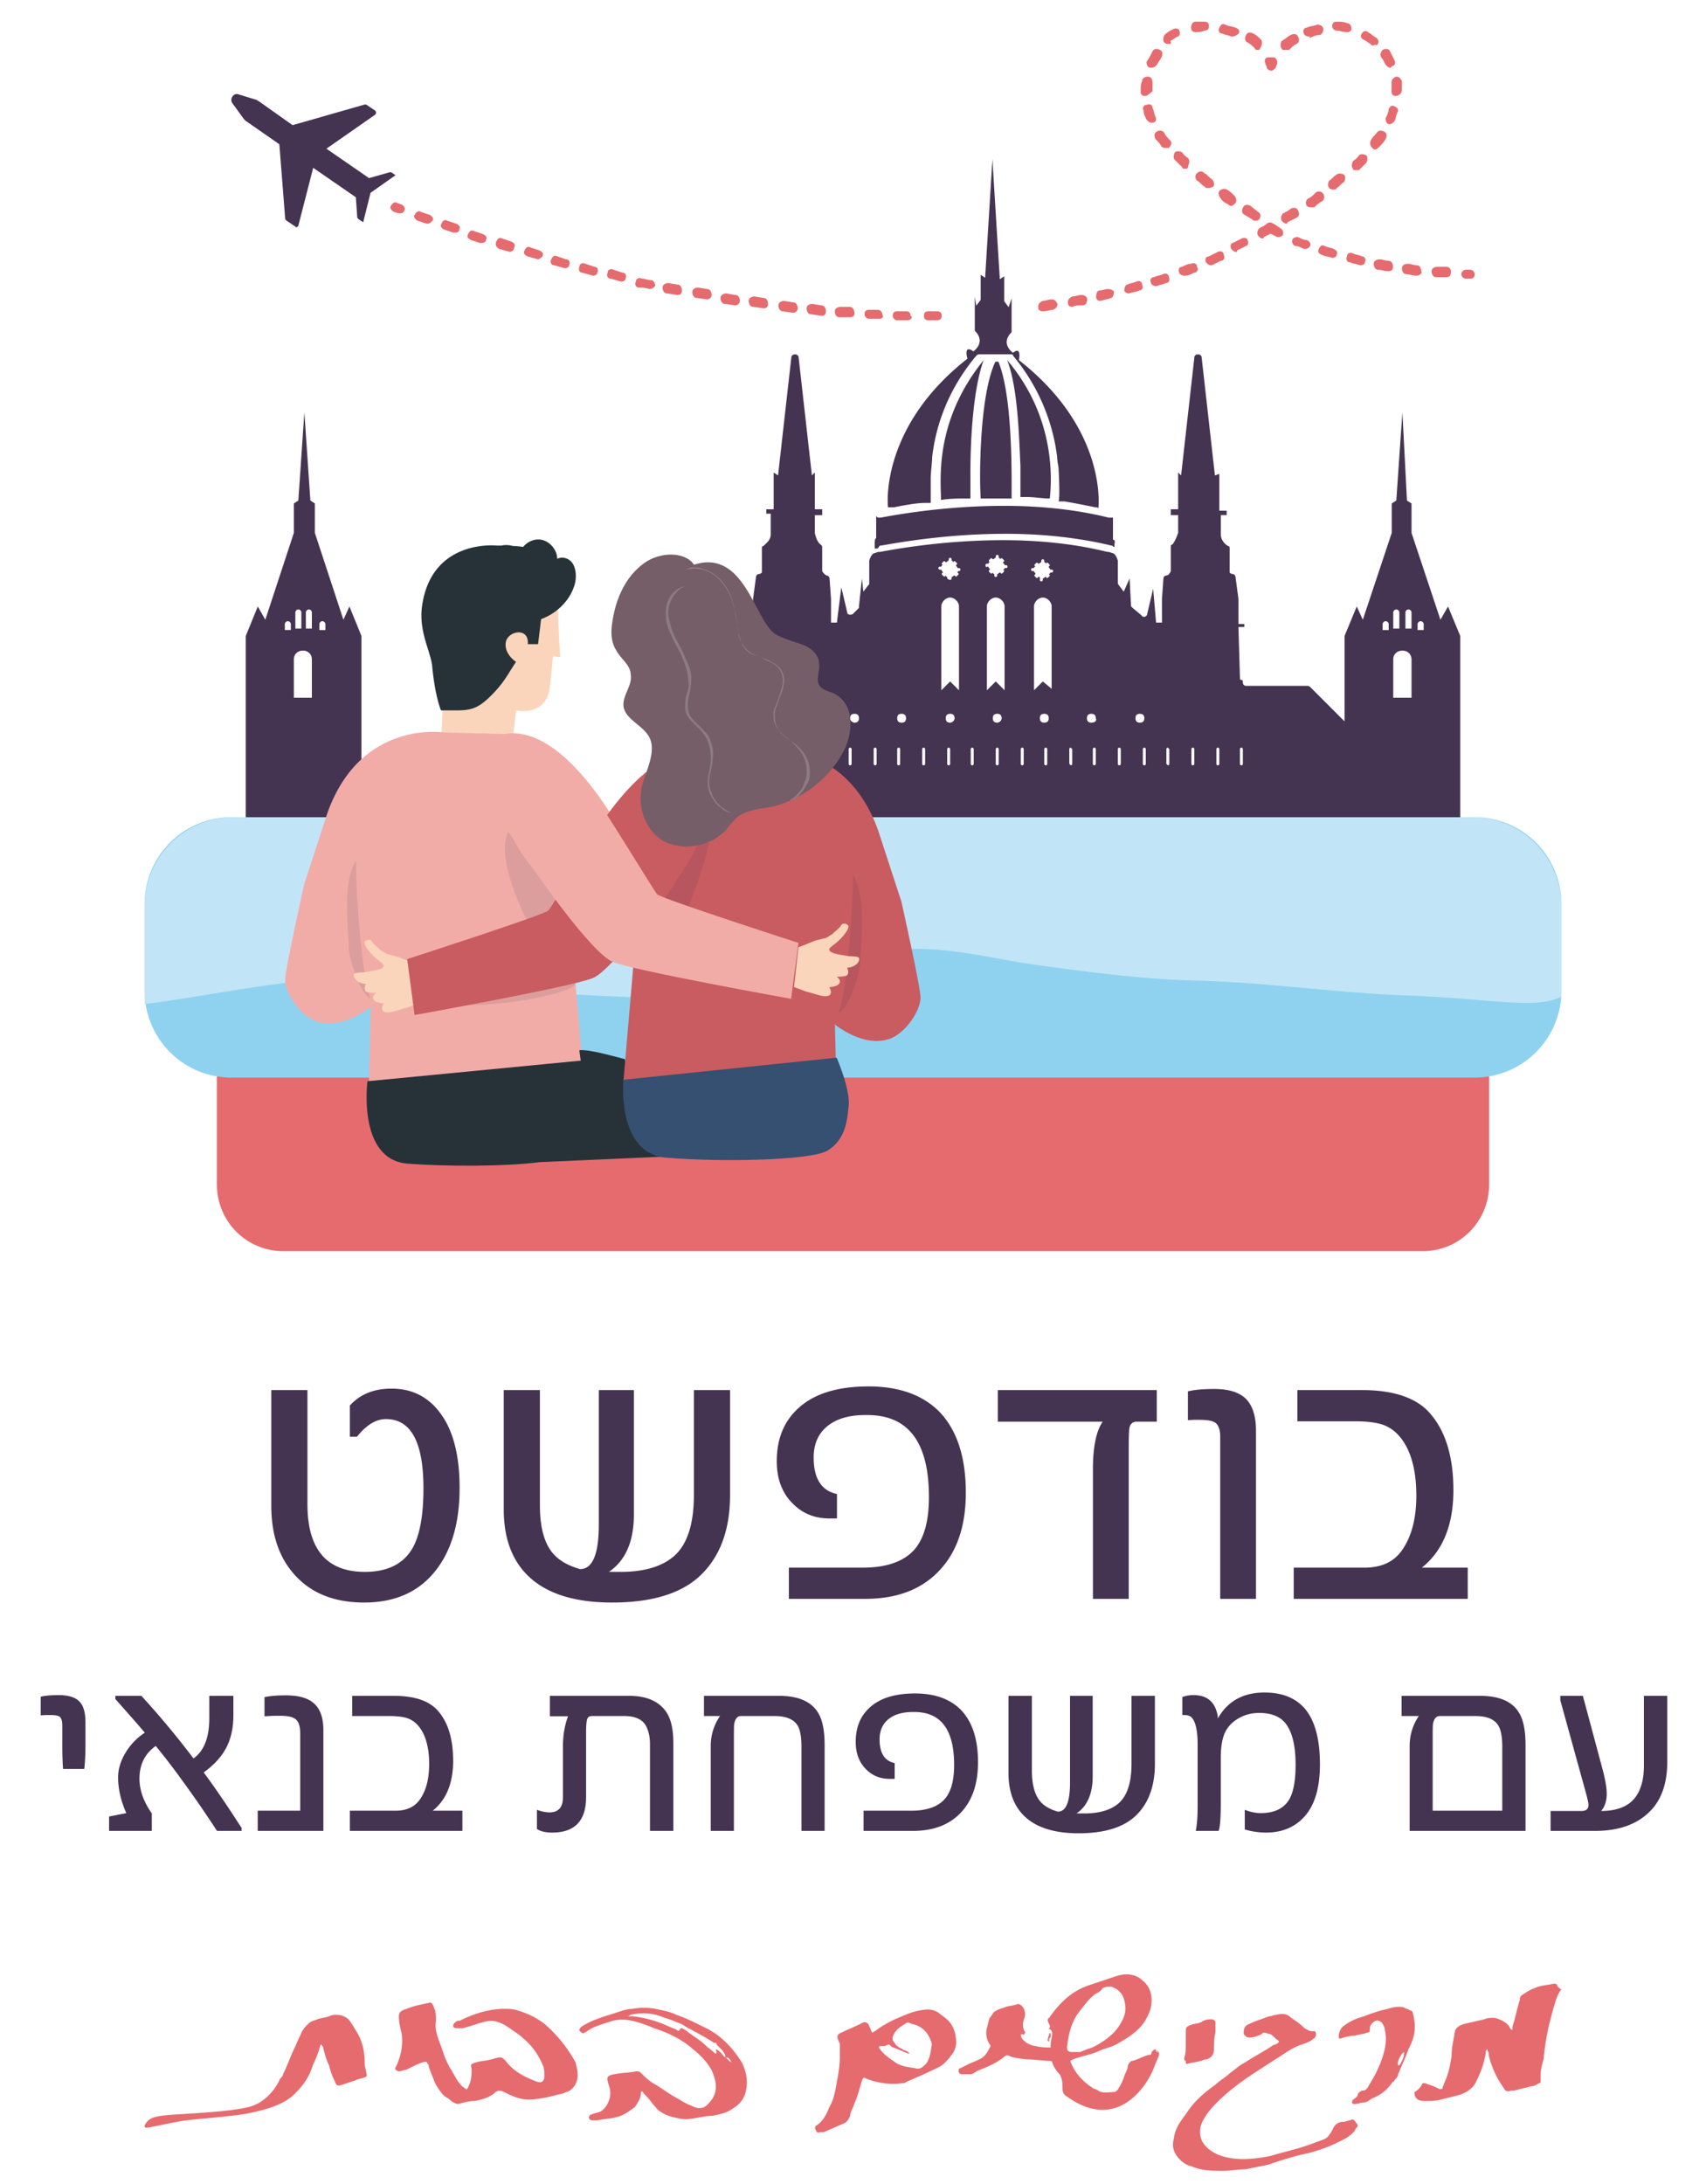
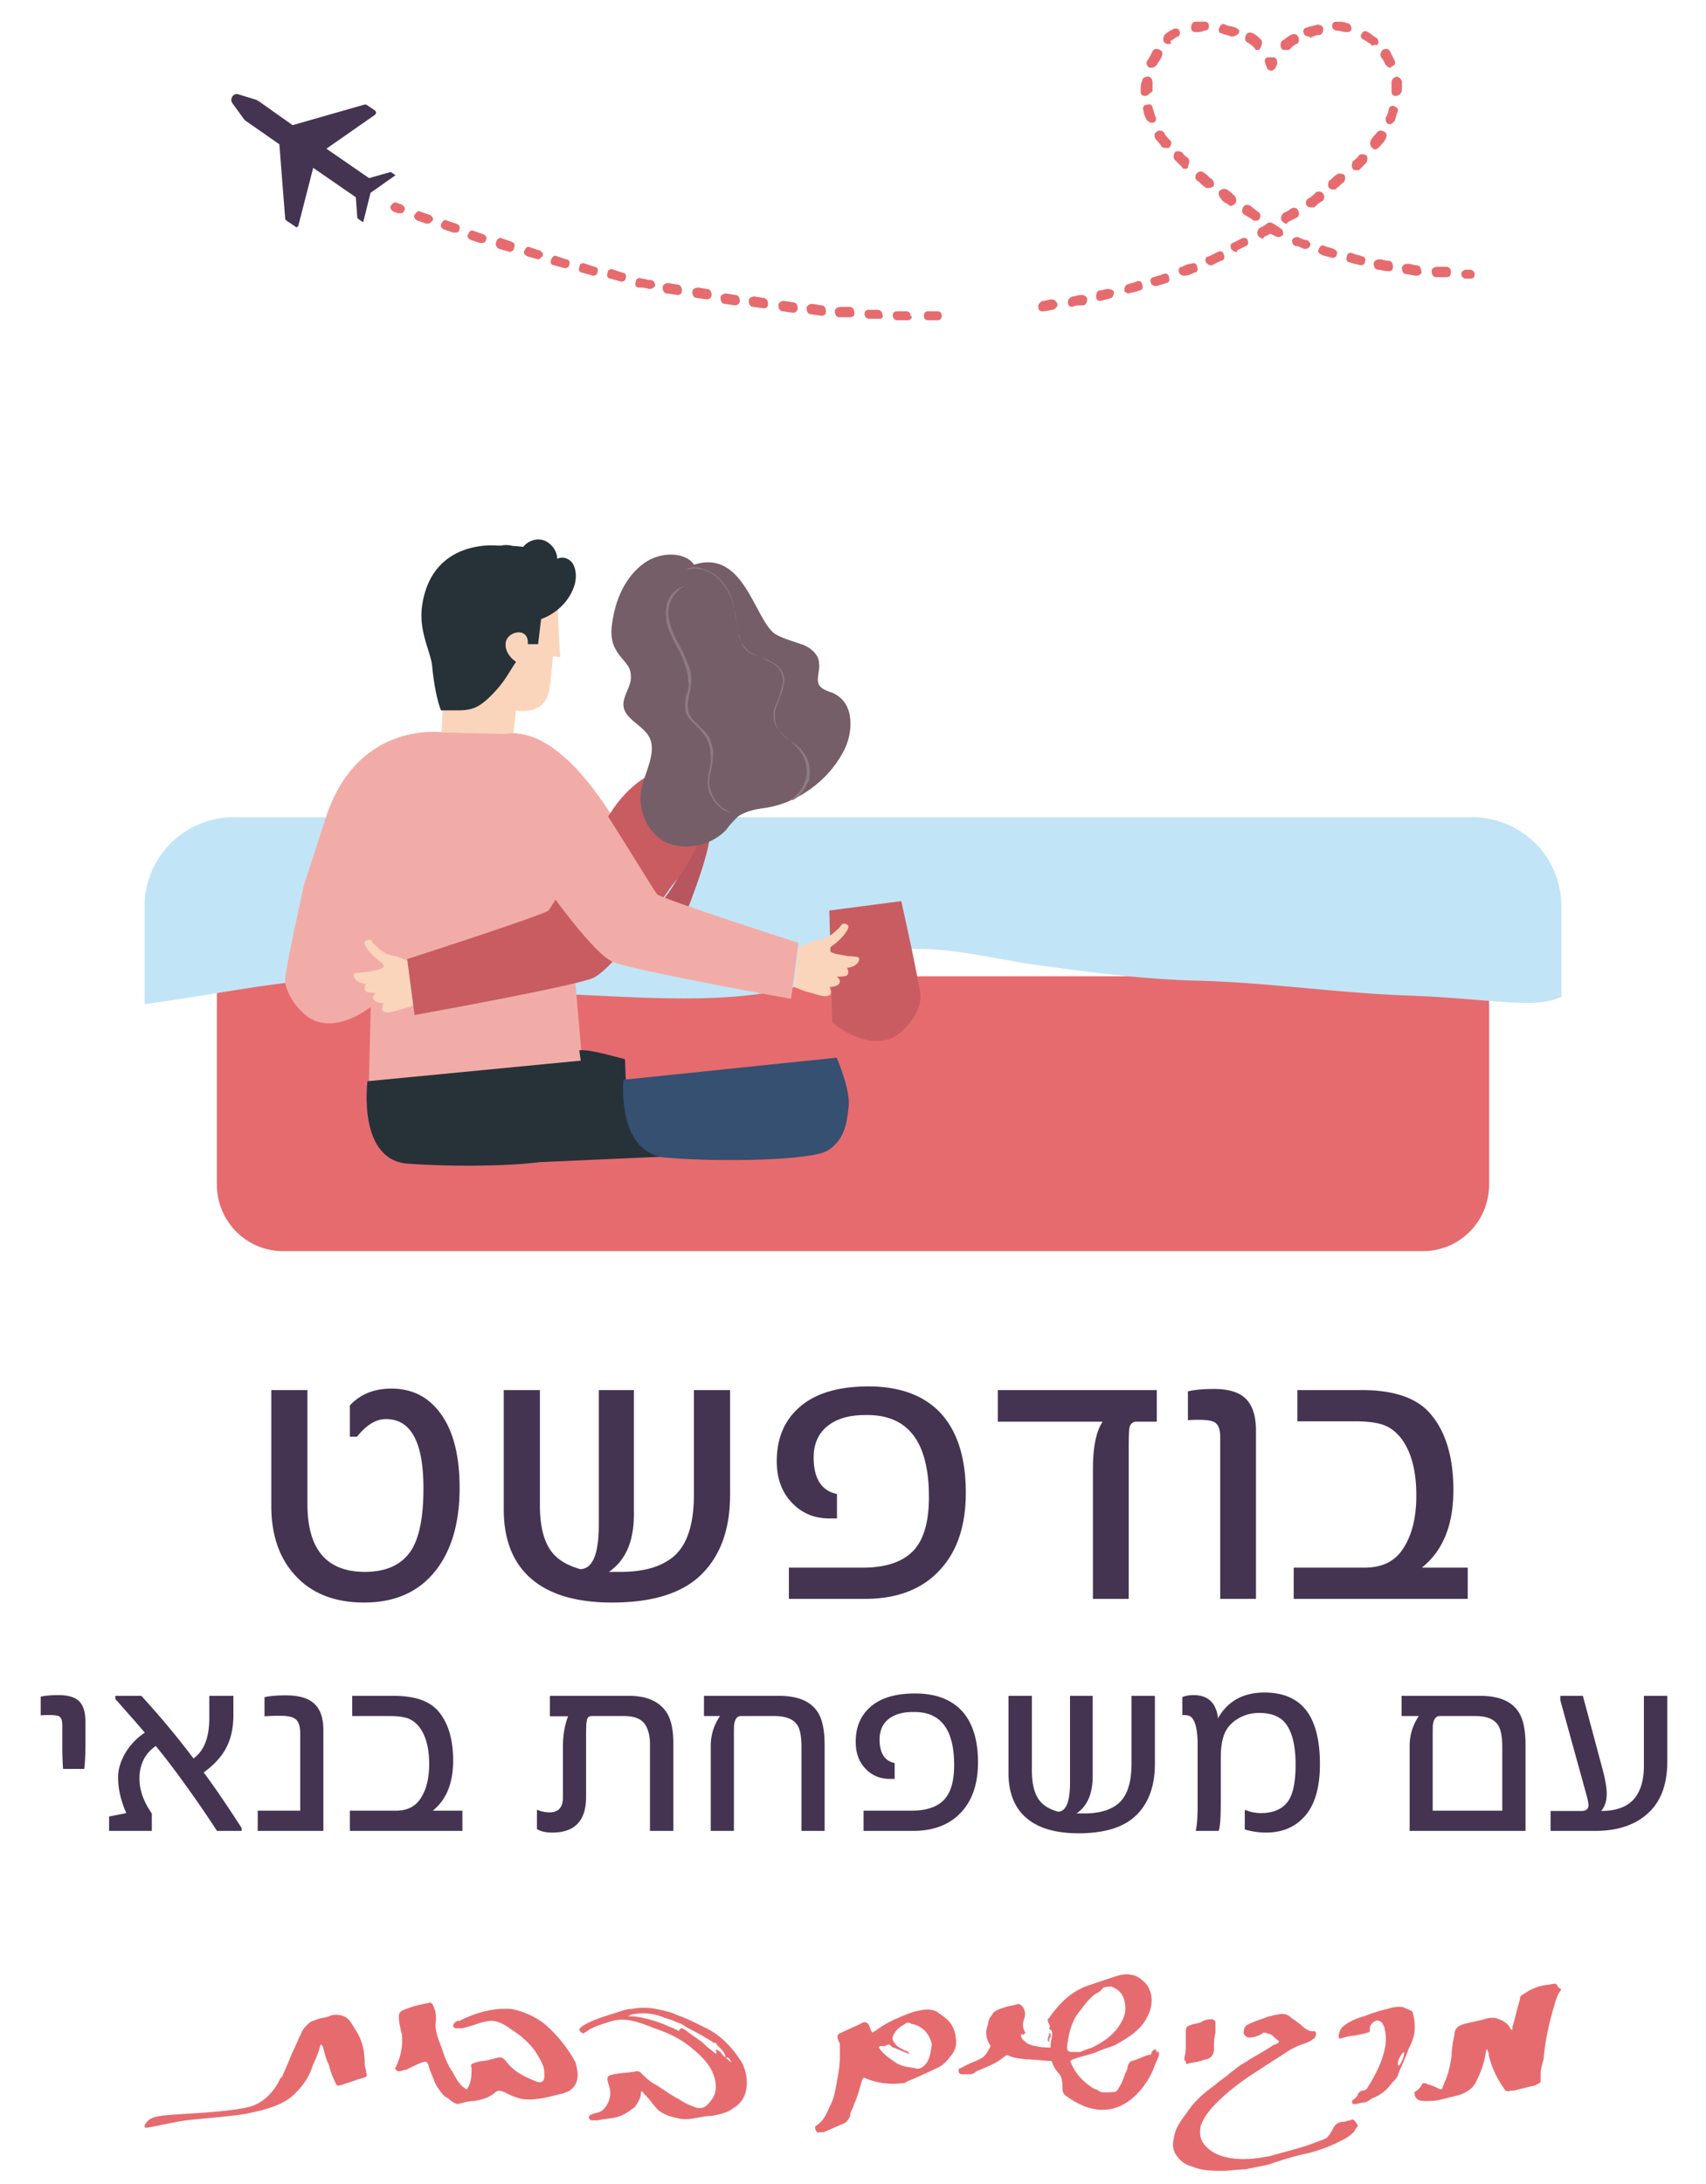
<svg xmlns="http://www.w3.org/2000/svg" width="118" height="151" fill="none">
-   <path fill-rule="evenodd" clip-rule="evenodd" d="M62.338 34.972l-.508.102h-.407c-.102-.916-.102-5.9 5.494-10.276 0 0-.306-1.017.407-.508 0 0 .915-.61.101-1.425v-2.34l.102.61.305-.406v-1.73l.306.204.508-8.241v.102l.509 8.24.305-.203v1.73l.305.407.204-.61v2.34c-.814.813.102 1.424.102 1.424.61-.51.407.508.407.508 5.595 4.375 5.595 9.258 5.493 10.276 0-.102-.101-.102-.203-.102l-.509-.102c-.509-.101-1.017-.203-1.628-.305h-.406c.101-.407 0-2.136 0-2.136 0-.153-.026-.306-.051-.458a2.744 2.744 0 01-.051-.458 13.472 13.472 0 00-3.052-7.02c0-.102-.102-.102-.204-.102h-2.136s-.102 0-.204.102c-2.136 2.543-2.849 5.189-3.052 7.02 0 .152-.025.432-.05.712h-.001c-.025.28-.05.56-.05.712v1.73h-.306c-.533 0-.988.077-1.502.165l-.228.038zM93 43.964v5.909l-2.354-2.354s-.102-.102-.203-.102H86.17a.219.219 0 01-.204-.204c0-.101 0-.203-.102-.203-.101 0-.101-.102-.101-.203l-.102-3.46h.407v-.203h-.407v-1.73l-.204-1.526a.219.219 0 00-.203-.203c-.102 0-.204-.102-.204-.102v-1.628c0-.102 0-.203-.101-.203-.204-.102-.509-.407-.509-.814v-1.323h.407v-.305h-.509v-2.544l-.305.102-.916-8.139c0-.305-.508-.305-.508 0l-.916 8.14-.203-.204v2.543h-.51v.407h.51v1.221s-.204.61-.407.814c-.102 0-.102.102-.102.203v1.628s-.102.305-.305.305a.219.219 0 00-.204.204l-.102 1.424v1.628h-.407l-.203-2.34-.407 1.73c0 .203-.305.305-.407.101l-.61-.508-.102-.102-.102-1.933-.407.916-.305-.407s-.102-.102-.102-.204V38.77s-.102-.407-.305-.509l-.305-.101h-.102c-2.035-.51-4.476-.814-7.223-.814-4.079 0-7.462.618-8.332.777a3.652 3.652 0 01-.215.037h-.101l-.305.101c-.204.102-.306.51-.306.51v1.525c0 .043 0 .068-.008.09-.01.03-.035.055-.093.114l-.306.407-.101-.916-.204 1.933v.102l-.407.407c-.102.101-.407.101-.407-.102l-.407-1.73-.305 2.442h-.407v-1.628l-.102-1.424a.219.219 0 00-.203-.204c-.204-.101-.305-.305-.305-.305v-1.628c0-.101 0-.101-.102-.203-.305-.203-.407-.814-.407-.814v-1.22h.509v-.408h-.509v-2.543l-.203.203-.916-8.139c0-.305-.509-.305-.509 0l-.916 8.14-.305-.204v2.543h-.508v.305h.305v1.425c0 .34-.214.539-.404.714a3.577 3.577 0 00-.105.1c-.102 0-.102.101-.102.203v1.628c-.101.102-.203.102-.203.102a.219.219 0 00-.204.203l-.203 1.526v1.73h-.407v.203h.407l-.102 3.46c0 .101 0 .203-.102.203-.101 0-.101.102-.101.203a.219.219 0 01-.204.204h-4.375c-.101 0-.101 0-.203.102v18.618h54V43.964l-.842-2.034-.526.915-2-6.002v-2.035l-.316-.204L97 28.5l-.421 6.104-.316.204v2.035l-2 6.002-.42-.915L93 43.964zm-34.198 8.947s.102 0 .102-.102v-1.017s0-.102-.102-.102c0 0-.102 0-.102.102v1.017s0 .102.102.102zm.305-3.561c-.203 0-.305.102-.305.305 0 .204.203.305.305.305.203 0 .305-.101.305-.305 0-.203-.102-.305-.305-.305zm1.424 3.56s.102 0 .102-.1v-1.018s0-.102-.102-.102c0 0-.101 0-.101.102v1.017s0 .102.101.102zm1.628 0s.102 0 .102-.1v-1.018s0-.102-.102-.102c0 0-.102 0-.102.102v1.017s0 .102.102.102zm-.102-3.255c0 .204.102.305.306.305.203 0 .305-.101.305-.305 0-.203-.102-.305-.305-.305-.204 0-.306.102-.306.305zm1.832 3.256s.101 0 .101-.102v-1.017s0-.102-.101-.102c0 0-.102 0-.102.102v1.017s0 .102.102.102zm1.831-11.599c-.305 0-.61.306-.61.611v5.8l.61-.611.61.61v-5.799c0-.305-.305-.61-.61-.61zm-.102 11.599s.102 0 .102-.102v-1.017s0-.102-.102-.102c0 0-.102 0-.102.102v1.017s0 .102.102.102zm-.203-3.256c0 .204.101.305.305.305.102 0 .305-.101.305-.305 0-.203-.102-.305-.305-.305-.204 0-.305.102-.305.305zm.814-10.072s0-.102.101-.102c.102 0 .102-.102.102-.102s0-.101-.102-.101h-.101c0-.051-.026-.076-.051-.102-.026-.025-.051-.05-.051-.102.05-.05.076-.076.076-.102 0-.025-.025-.05-.076-.101-.05-.051-.076-.077-.102-.077-.025 0-.05.026-.102.077 0-.102-.101-.102-.101-.102v-.102s0-.101-.102-.101c0 0-.102 0-.102.101v.102c-.05 0-.076.026-.102.05-.025.026-.05.052-.101.052-.102-.102-.102-.102-.204 0-.05.05-.076.076-.076.101 0 .026.025.051.076.102-.101 0-.101.102-.101.102h-.102s-.102 0-.102.102c0 0 0 .102.102.102h.102c0 .05.025.076.05.101.026.026.051.051.051.102-.05.05-.076.076-.076.102 0 .025.025.05.076.101.102.102.102.102.204 0 0 .102.101.102.101.102v.102s.102.102.204.102c0 0 .102 0 .102-.102v-.102c.05 0 .076-.025.102-.05.025-.026.05-.052.101-.052.051.051.076.077.102.077.025 0 .05-.026.102-.077.05-.05.076-.076.076-.101 0-.026-.025-.051-.076-.102zm1.017 13.328s.102 0 .102-.102v-1.017s0-.102-.102-.102c0 0-.102 0-.102.102v1.017s0 .102.102.102zm1.017-13.939s-.101 0-.101.102.101.204.101.102h.102c0 .05.026.076.051.102.026.025.051.05.051.102-.05.05-.076.076-.076.101 0 .026.025.051.076.102.05.05.076.076.102.076.025 0 .05-.025.101-.076 0 .102.102.102.102.102v.101s0 .102.102.102c0 0 .102 0 .102-.102v-.101c.05 0 .076-.026.101-.051.026-.026.051-.051.102-.051.102.102.102.102.204 0 .05-.05.076-.076.076-.102 0-.025-.026-.05-.076-.102.101 0 .101-.101.101-.101h.102s.102 0 .102-.102c0 0 0-.102-.102-.102h-.102c0-.05-.025-.076-.05-.102-.026-.025-.051-.05-.051-.101.05-.051.076-.077.076-.102 0-.025-.026-.05-.076-.102-.102-.101-.102-.101-.204 0 0-.101-.102-.101-.102-.101v-.102s0-.102-.101-.102c0 0-.102 0-.102.102v.102c-.051 0-.076.025-.102.05-.025.026-.05.051-.102.051-.05-.05-.076-.076-.101-.076-.026 0-.051.026-.102.076-.05.051-.076.077-.076.102 0 .026.025.05.076.102-.102 0-.102.101-.102.101h-.102zm.61 2.34c-.304 0-.61.306-.61.611v5.8l.61-.611.611.61v-5.799c0-.305-.305-.61-.61-.61zm.103 11.599s.101 0 .101-.102v-1.017s0-.102-.101-.102c0 0-.102 0-.102.102v1.017s0 .102.102.102zm-.306-3.256c0 .204.102.305.306.305.101 0 .305-.101.305-.305 0-.203-.102-.305-.305-.305-.204 0-.306.102-.306.305zm2.035 3.256s.102 0 .102-.102v-1.017s0-.102-.102-.102c0 0-.102 0-.102.102v1.017s0 .102.102.102zm1.018-12.947c.025 0 .05-.025.101-.076.102 0 .102 0 .102.102v.102s0 .101.102.101c0 0 .102 0 .102-.101v-.102c.05 0 .076-.026.101-.05.026-.026.051-.052.102-.052.102.102.102.102.204 0 .05-.05.076-.076.076-.102 0-.025-.026-.05-.076-.101.101 0 .101-.102.101-.102h.102s.102 0 .102-.102c0 0 0-.102-.102-.102h-.102c0-.05-.025-.076-.05-.101-.026-.026-.051-.051-.051-.102.05-.05.076-.076.076-.102 0-.025-.026-.05-.076-.102-.102-.101-.102-.101-.204 0 0-.101-.102-.101-.102-.101v-.102s0-.102-.101-.102c0 0-.102 0-.102.102v.102c-.051 0-.077.025-.102.05-.025.026-.05.051-.102.051-.05-.05-.076-.076-.101-.076-.026 0-.051.026-.102.076-.051.051-.076.077-.076.102 0 .026.025.051.076.102-.102 0-.102.102-.102.102h-.102s-.101 0-.101.102c0 0 0 .101.101.101h.102c0 .051.026.077.051.102.025.025.05.05.05.102-.05.05-.075.076-.075.101 0 .026.025.051.076.102.05.051.076.077.102.077zm.61 12.947s.102 0 .102-.102v-1.017s0-.102-.102-.102c0 0-.102 0-.102.102v1.017s0 .102.102.102zm-.407-3.256c0 .204.102.305.305.305.204 0 .306-.101.306-.305 0-.203-.102-.305-.306-.305-.203 0-.305.102-.305.305zm.204-2.543l.61.508v-5.697c0-.305-.305-.61-.61-.61-.306 0-.61.305-.61.61v5.8l.61-.611zm1.933 5.799s.101 0 .101-.102v-1.017l-.101-.102s-.102 0-.102.102v1.017l.102.102zm1.627 0s.102 0 .102-.102v-1.017s0-.102-.102-.102c0 0-.101 0-.101.102v1.017s0 .102.101.102zm-.508-3.256c0 .204.102.305.305.305s.407-.101.305-.305c0-.203-.102-.305-.305-.305s-.305.102-.305.305zm2.238 3.256s.102 0 .102-.102v-1.017s0-.102-.102-.102c0 0-.102 0-.102.102v1.017s0 .102.102.102zm1.73 0s.101 0 .101-.102v-1.017s0-.102-.101-.102c0 0-.102 0-.102.102v1.017s0 .102.102.102zm-.61-3.256c0 .204.1.305.304.305s.306-.101.306-.305c0-.203-.102-.305-.306-.305-.203 0-.305.102-.305.305zm2.237 3.256s.102 0 .102-.102v-1.017l-.102-.102s-.101 0-.101.102v1.017l.101.102zm1.73 0s.102 0 .102-.102v-1.017s0-.102-.102-.102c0 0-.102 0-.102.102v1.017s0 .102.102.102zm1.73 0s.101 0 .101-.102v-1.017s0-.102-.101-.102c0 0-.102 0-.102.102v1.017s0 .102.102.102zm1.627 0s.102 0 .102-.102v-1.017s0-.102-.102-.102c0 0-.101 0-.101.102v1.017s0 .102.101.102zM25 53.223v3.459l-.104 8.851v.204l-3.948-.102-3.948.102V43.964l.831-2.034.52.915 1.974-6.002v-2.035l.311-.203.416-6.105.416 6.105.311.203v2.035l1.974 6.002.416-.915.831 2.035v9.258zm-5.299-9.666h.416v-.406c0-.102-.104-.204-.208-.204s-.208.102-.208.204v.406zm1.663-1.424c-.104 0-.208.102-.208.204v1.119h.415v-1.12c0-.101-.104-.203-.207-.203zm-.728 0c-.104 0-.207.102-.207.204v1.119h.415v-1.12c0-.101-.104-.203-.208-.203zm-.311 6.105h1.246v-2.646a.592.592 0 00-.623-.61c-.312 0-.623.203-.623.61v2.646zm1.766-4.68h.415v-.407c0-.102-.103-.204-.207-.204s-.208.102-.208.204v.406zm73.962 0h-.421v-.407c0-.102.105-.204.21-.204s.21.102.21.203v.407zm1.157-1.221c0-.102.106-.204.211-.204s.21.102.21.204v1.119h-.42v-1.12zm-.842 0c0-.102.106-.204.21-.204.106 0 .212.102.212.204v1.119h-.422v-1.12zm1.264 3.255v2.645h-1.264v-2.645c0-.407.316-.61.632-.61.421 0 .632.305.632.61zm.42-2.035v-.407c0-.101.106-.203.211-.203s.21.102.21.203v.407h-.42zm-30.219-9.093h2.137v-.338c.008-1.763.03-6.852-.916-9.124h-.204c-1.119 2.34-1.119 8.14-1.017 9.462zm-.915 0c-.61 0-1.221 0-1.832.101 0-.127-.004-.28-.01-.456-.05-1.653-.165-5.348 2.96-9.209-.712 1.933-.915 5.392-.915 7.732v1.832h-.203zm3.663-.102h.407c.305 0 .56.025.813.05.255.026.51.052.814.052.102-1.018.51-5.494-2.95-9.564.677 1.74.802 4.676.9 6.972l.016.353v2.137zm-9.794 3.45a.571.571 0 01-.084.11H60.5v-.406s0-.306.102-.306v-1.526c.102.102.102.102.203.102h.102c.013 0 .087-.013.215-.037.87-.159 4.252-.777 8.331-.777 2.747 0 5.189.305 7.224.814h.305v1.526c.203 0 .102.305.102.305v.204c-.051 0-.077-.026-.102-.051-.026-.026-.051-.05-.102-.05-2.136-.51-4.578-.815-7.325-.815-3.873 0-7.118.557-8.238.75a5.63 5.63 0 01-.41.064c-.063 0-.087.039-.12.093z" fill="#443451" />
  <path d="M27.656 14.746h-.102l-.308-.102c-.206-.103-.308-.308-.206-.411.103-.205.308-.308.411-.205l.308.102c.205.103.308.308.205.411 0 .103-.102.205-.308.205zm35.118 7.394h-.719c-.205 0-.308-.206-.308-.309 0-.205.103-.308.308-.308h.616c.206 0 .308.103.308.308.206.103 0 .309-.205.309zm1.438 0c-.206 0-.308-.103-.308-.309 0-.205.102-.308.308-.308h.616c.205 0 .308.103.308.308 0 .206-.103.309-.308.309h-.616zm-3.389-.103h-.719c-.205 0-.308-.206-.308-.308 0-.206.103-.308.308-.308h.616c.206 0 .308.205.308.308.103.205 0 .308-.205.308zm-2.054-.103h-.718c-.206 0-.309-.205-.309-.41 0-.206.206-.309.411-.309h.616c.206 0 .308.206.308.308.103.308-.102.411-.308.411zm-1.95-.103l-.72-.102c-.205 0-.307-.206-.307-.41 0-.206.205-.309.41-.309l.616.103c.206 0 .308.205.308.41 0 .206-.102.308-.308.308zm-1.952-.205c-.102 0-.102 0 0 0l-.718-.103c-.206 0-.309-.205-.309-.41 0-.206.206-.308.411-.308l.616.102c.206 0 .308.206.308.411s-.205.308-.308.308zm17.251-.103c-.205 0-.308-.102-.308-.308 0-.205.103-.308.308-.41.206 0 .411-.103.616-.103.206 0 .309.103.411.308 0 .205-.103.308-.308.41-.205 0-.41.103-.719.103.103 0 0 0 0 0zm-19.304-.205l-.72-.103c-.205 0-.307-.205-.307-.41 0-.206.205-.308.41-.308l.617.102c.205 0 .308.206.308.411s-.103.308-.308.308zm21.358-.103c-.205 0-.308-.102-.308-.308 0-.205.103-.308.308-.41.205 0 .41-.103.616-.103.206 0 .41.103.41.308 0 .205-.102.41-.307.41-.308 0-.514 0-.719.103zm-23.31-.102l-.718-.103c-.206 0-.308-.205-.308-.41 0-.206.205-.309.41-.309l.617.103c.205 0 .308.205.308.41 0 .206-.206.309-.308.309zm25.261-.308c-.205 0-.308-.103-.308-.308 0-.206.103-.411.205-.411.206 0 .411-.103.616-.103.206 0 .411.103.411.206 0 .205-.102.41-.205.41-.206.103-.411.103-.719.206zm-27.211-.103c-.103 0-.103 0 0 0l-.72-.103c-.205 0-.307-.205-.307-.41 0-.206.205-.308.41-.308l.617.102c.205 0 .308.206.308.41 0 .206-.206.309-.308.309zm-2.054-.308l-.719-.103c-.205 0-.308-.205-.308-.41 0-.206.205-.309.41-.309l.617.103c.205 0 .308.206.308.41 0 .206-.103.309-.308.309zm31.216-.103c-.103 0-.308-.102-.308-.205 0-.205.103-.41.205-.41.206-.104.411-.104.616-.206.206-.103.411 0 .411.205.103.206 0 .41-.205.41-.206.104-.411.104-.719.206zm-33.167-.308c-.308-.102-.513-.102-.719-.102-.205 0-.308-.206-.205-.411 0-.206.205-.308.41-.206.206 0 .411.103.617.103.205 0 .308.205.308.41-.103.104-.206.206-.411.206zm35.015-.205c-.102 0-.308-.103-.308-.206-.102-.205 0-.41.206-.41.205-.103.41-.103.616-.206.205-.102.41 0 .41.206.103.205 0 .41-.205.41-.205.103-.41.103-.616.206h-.103zm-36.966-.308l-.719-.206c-.205 0-.308-.205-.205-.41 0-.206.205-.308.41-.206l.617.206c.205 0 .308.205.205.41 0 .103-.103.206-.308.206zm38.917-.411c-.102 0-.308-.103-.308-.205-.102-.206 0-.411.206-.411.205-.103.41-.206.616-.206.205-.102.41 0 .41.206.103.205 0 .41-.205.41-.205.103-.41.206-.616.206h-.103zm-40.868 0l-.719-.205c-.205 0-.308-.206-.205-.411 0-.206.205-.308.41-.206l.617.206c.205 0 .308.205.205.41 0 .103-.103.206-.308.206zm-1.951-.513l-.719-.206c-.205 0-.308-.205-.205-.41.102-.206.205-.309.41-.206l.617.206c.205 0 .308.205.205.41 0 .103-.103.206-.308.206zm44.668-.206c-.103 0-.206-.102-.308-.205-.103-.206 0-.41.205-.41.205-.104.41-.206.616-.309.205-.103.41 0 .41.205.104.206 0 .411-.205.411l-.616.308h-.102zm-46.516-.41c-.103 0-.103 0 0 0l-.72-.206c-.204-.103-.307-.205-.204-.41.102-.206.205-.309.41-.206l.616.205c.206.103.308.206.206.411-.103.103-.206.206-.308.206zm48.261-.514c-.102 0-.205-.103-.308-.205-.103-.206 0-.411.103-.411l.616-.308c.205-.103.41 0 .41.103.103.205 0 .41-.102.41l-.616.308c0 .103 0 .103-.103.103zm-50.212 0s-.103 0 0 0l-.72-.205c-.204-.103-.307-.308-.204-.514.102-.205.205-.308.41-.205l.616.205c.206.103.308.206.206.411 0 .205-.206.308-.308.308zm-1.951-.616H33.2l-.616-.205c-.206-.103-.308-.206-.206-.411.103-.206.206-.308.411-.206l.616.206c.206.102.308.205.206.41 0 .103-.103.206-.308.206zm54.012-.308c-.103 0-.206-.103-.309-.206-.102-.205 0-.41.103-.513.206-.103.41-.205.514-.308.205-.103.41-.103.513.103.103.205.103.41-.103.513l-.616.308c0 .103-.102.103-.102.103zm-55.86-.41h-.103l-.617-.206c-.205-.103-.308-.206-.205-.41.103-.206.206-.309.41-.206l.617.205c.205.103.308.205.205.41 0 .206-.205.206-.308.206zm-1.849-.617h-.103l-.616-.205c-.205-.103-.308-.308-.205-.411.102-.205.308-.308.41-.205l.617.205c.205.103.308.308.205.41-.103.103-.205.206-.308.206zm59.352 0c-.103 0-.206-.103-.309-.205-.102-.206 0-.411.103-.514.206-.102.41-.205.514-.308.205-.103.41-.103.513.103.103.205.103.41-.103.513l-.616.308s0 .103-.103.103zm1.745-1.13c-.102 0-.205 0-.308-.102-.103-.103-.103-.41.103-.514.205-.102.308-.205.513-.41.103-.103.41-.103.514.102.102.103.102.411-.103.514-.205.102-.41.308-.514.41h-.205zm1.54-1.232c-.102 0-.205 0-.308-.102-.102-.103-.102-.308 0-.514.206-.103.308-.308.514-.41.102-.103.308-.103.513 0 .103.102.103.307 0 .513-.205.103-.308.308-.513.41 0 .103-.103.103-.206.103zm1.54-1.335c-.102 0-.205 0-.205-.102-.102-.103-.102-.308 0-.514.103-.102.308-.205.411-.41.103-.103.308-.103.514 0 .102.102.102.308 0 .513l-.514.513h-.205zm1.336-1.437c-.103 0-.103 0-.206-.103-.103-.102-.205-.308-.103-.513.103-.206.206-.308.411-.514.103-.205.308-.205.514-.102.205.102.205.308.102.513-.102.205-.308.41-.41.514-.103.102-.206.205-.308.205zm1.026-1.746h-.102c-.206-.102-.206-.308-.206-.41.103-.206.206-.411.206-.617.102-.205.205-.308.41-.205.206.103.309.205.206.41-.103.206-.103.411-.206.617-.102.103-.205.205-.308.205zm.411-1.95c-.205 0-.308-.103-.308-.309V5.71c0-.205.103-.308.308-.41.206 0 .308.102.41.307v.616a.44.44 0 01-.41.411zm-.41-1.952c-.103 0-.206-.102-.309-.205-.102-.206-.205-.41-.308-.514-.102-.205 0-.41.103-.513.205-.103.41-.103.513.103l.308.616c.103.205 0 .41-.205.41 0 .103-.103.103-.103.103zm-7.291-1.232c-.103 0-.206 0-.206-.103-.102-.102-.102-.308 0-.513.206-.103.411-.308.617-.41.205-.104.41-.104.513.102.103.205.103.41-.103.513-.205.103-.308.206-.513.411h-.308zm6.16-.308c-.102 0-.205 0-.205-.103-.205-.102-.308-.205-.513-.308-.205-.102-.205-.308-.103-.41.103-.206.309-.206.411-.103.206.102.41.308.616.41.103.103.206.309 0 .514-.102-.103-.205 0-.205 0zM90.5 2.527c-.103 0-.308-.103-.308-.206-.103-.205 0-.41.205-.41.206-.103.41-.103.719-.206.205 0 .41.103.41.308 0 .206-.102.411-.307.411-.206 0-.411.103-.617.206 0-.103 0-.103-.102-.103zm2.67-.308c-.308 0-.514-.103-.72-.103-.205 0-.307-.205-.307-.308 0-.205.102-.308.308-.308.205 0 .513 0 .719.103.205 0 .308.205.308.41 0 .103-.103.206-.308.206zm-5.237 2.67c-.103 0-.309-.103-.309-.206s-.102-.205-.102-.308c-.103-.205 0-.41.205-.41h.411c.205.102.205.307.205.41 0 .103-.103.205-.103.308-.102.103-.205.206-.307.206z" fill="#E66B6F" />
  <path d="M100.048 19.162h-.718c-.206 0-.308-.206-.308-.411s.205-.308.41-.308h.616c.206 0 .309.205.309.308 0 .308-.103.41-.309.41zm-2.053-.103c-.308 0-.514-.103-.719-.103-.205 0-.308-.205-.308-.41 0-.206.205-.308.41-.308.206 0 .411.102.617.102.205 0 .308.206.308.41.103.104-.103.309-.308.309zm-1.951-.308c-.308 0-.514-.103-.719-.103-.205 0-.308-.205-.308-.41 0-.206.205-.308.41-.308.206 0 .411.102.617.102.205 0 .308.206.308.41 0 .206-.103.309-.308.309zm-1.951-.41c-.308-.104-.514-.104-.719-.206-.205 0-.308-.206-.205-.41 0-.206.205-.309.41-.206.206.102.411.102.617.205.205 0 .308.206.205.41 0 .104-.103.206-.308.206zm-1.951-.514c-.308-.103-.514-.103-.719-.206-.205-.102-.308-.205-.205-.41.102-.206.205-.308.41-.206.206.103.411.103.617.206.205.102.307.205.205.41 0 .103-.103.206-.308.206zm-1.849-.616h-.102c-.206-.103-.411-.206-.616-.206-.206-.102-.206-.308-.206-.41.103-.206.308-.206.411-.206.205.103.41.206.616.206.206.102.308.308.206.41 0 .103-.206.206-.309.206zm-1.848-.822h-.102l-.617-.308-.102-.102c-.103-.103-.103-.309 0-.514a.312.312 0 01.41 0c.103 0 .206.103.514.308.205.103.205.308.205.41 0 .104-.205.206-.308.206zm-1.643-1.13c-.103 0-.103 0-.205-.102l-.514-.308c-.205-.103-.205-.308-.102-.514.102-.205.308-.205.513-.102l.514.41c.205.103.205.309.102.514-.102.103-.205.103-.308.103zm-1.643-1.026c-.102 0-.102 0-.205-.103-.205-.103-.41-.205-.513-.41-.103-.103-.206-.309-.103-.514.103-.103.308-.205.513-.103.206.103.41.308.514.411.102.103.205.308.102.514-.102.102-.205.205-.308.205zM83.516 13c-.102 0-.102 0-.205-.103-.205-.103-.308-.308-.514-.41-.102-.104-.205-.309 0-.514.103-.103.309-.206.514 0 .205.102.308.308.513.41.103.103.206.309.103.514-.205.103-.308.103-.41.103zm-1.54-1.335c-.103 0-.205 0-.205-.103l-.514-.513c-.102-.103-.102-.308 0-.514.103-.102.308-.102.514 0 .102.206.308.308.41.41.103.104.103.309 0 .514 0 .206-.102.206-.205.206zm-1.335-1.438c-.103 0-.205 0-.308-.102-.103-.206-.308-.411-.41-.514-.103-.205-.103-.41.102-.513.103-.103.41-.103.513.102.103.206.206.308.411.514.103.102.103.308-.102.513h-.206zm-1.027-1.745c-.102 0-.205-.103-.308-.206-.102-.205-.205-.41-.205-.616-.103-.205 0-.41.205-.41.206-.103.411 0 .411.205.103.205.103.41.205.616.103.205 0 .41-.205.41h-.103zm-.41-1.849c-.206 0-.308-.102-.308-.308 0-.205 0-.513.102-.719 0-.205.206-.308.41-.308.206 0 .309.206.309.411v.616c-.205.103-.308.308-.513.308zm.41-1.95h-.102c-.206-.103-.206-.309-.206-.412.206-.308.308-.513.411-.718.103-.206.308-.206.513-.103.206.103.206.308.103.513-.103.206-.205.308-.308.514-.103.103-.205.205-.41.205zm7.394-1.233c-.103 0-.206 0-.206-.103-.103-.102-.308-.308-.513-.41-.206-.103-.206-.308-.103-.514.103-.205.308-.205.513-.103.206.103.411.309.514.411.103.103.103.308 0 .514-.103.205-.103.205-.205.205zm-6.161-.41c-.103 0-.206 0-.308-.103-.103-.103-.103-.308 0-.514.205-.205.41-.308.616-.41.205-.103.41 0 .41.102.103.205 0 .41-.102.41-.206.104-.308.206-.514.309.103.205 0 .205-.102.205zm4.415-.514h-.103c-.205-.103-.41-.103-.616-.206-.205 0-.308-.205-.205-.41.103-.206.205-.308.41-.206.206.103.411.103.72.206.205.102.307.205.205.41-.103.103-.308.206-.411.206zm-2.567-.308c-.205 0-.308-.103-.308-.308 0-.206.103-.411.308-.411h.616c.205 0 .308.103.308.308 0 .205-.103.308-.308.308-.205.103-.41.103-.616.103zm18.997 17.047h-.308c-.205 0-.308-.206-.308-.309 0-.205.206-.308.308-.308h.308c.206 0 .308.206.308.308 0 .206-.102.309-.308.309z" fill="#E66B6F" />
  <path d="M17.795 6.923c0 .102.102.102 0 0l2.442 1.73 4.985-1.425h.102l.61.407c.102.102.102.204 0 .305l-3.357 2.34 2.95 2.035 1.425-.407h.102l.305.204-1.73 1.22-.508 2.035-.305-.203-.102-.102-.102-1.424-2.95-2.035-1.018 3.968c0 .101-.203.203-.203.101l-.61-.407-.102-.101-.407-5.189-2.34-1.628-.102-.101-.814-1.12c-.204-.305.102-.712.407-.61l1.322.407z" fill="#443451" />
  <path d="M98.406 86.5H19.594C17.042 86.5 15 84.446 15 81.878V67.5h88v14.378c0 2.568-2.042 4.622-4.594 4.622z" fill="#E66B6F" />
-   <path d="M10 62.5a6 6 0 016-6h86a6 6 0 016 6v6a6 6 0 01-6 6H16a6 6 0 01-6-6v-6z" fill="#8ED2F0" />
  <path d="M108 68.912v-6.206a6.164 6.164 0 00-6.201-6.206H16.201A6.164 6.164 0 0010 62.706v6.715c5.49-.712 10.878-2.035 16.469-1.831 4.676.203 9.556 1.017 14.334 1.22 4.371.204 9.25.51 13.52-.407 2.237-.508 3.965-1.627 5.999-2.34 3.354-1.119 7.624.102 11.08.61 3.66.51 7.523 1.018 11.183 1.12 4.778.102 9.556.814 14.334 1.017 6.303.204 9.149 1.018 11.081.102z" fill="#C1E5F6" />
  <path d="M31.013 40.16l-.51 11.294 4.884.407.306-2.747s1.73.407 2.238-1.12c.102-.305.203-1.322.305-2.543 0-.203.61.102.509-.102-.204-2.747-.204-6.307-.204-6.307l-7.528 1.119z" fill="#FBD5BB" />
  <path fill-rule="evenodd" clip-rule="evenodd" d="M35.451 37.743a1.576 1.576 0 00-.78-.023l-.301-.001s-4.579-.509-5.189 4.273c-.132 1.124.165 2.076.418 2.884.136.436.259.83.294 1.186.204 2.136.61 3.052.61 3.052h1.018c1.017 0 1.526-.102 2.442-1.018.686-.686.973-1.144 1.33-1.716.12-.191.247-.395.4-.624 0 0-.815-.508-.713-1.322.102-.814 1.628-1.12 1.526.102h.712l.208-1.732c1.117-.407 2.031-1.322 2.336-2.44.102-.407.102-.915-.102-1.322-.203-.407-.712-.61-1.119-.407 0-.61-.508-1.221-1.119-1.323-.477-.08-.953.151-1.236.498a9.028 9.028 0 00-.735-.067z" fill="#273238" />
  <path d="M30.708 50.64s-5.697-.916-8.037 5.494l-1.628 4.985 4.782.916-.305 12.717 14.752-1.322-.814-9.462-1.12-.204.204-1.831 5.697-2.035s-4.476-9.97-9.36-9.156l-4.17-.102z" fill="#F2ACA7" />
  <path d="M46.477 79.94l-9.156.407c-2.34.306-6.512.306-9.157.102-3.46-.305-2.747-5.697-2.747-5.697l14.752-1.424-.101-.713c.61-.101 2.34.407 3.153.61.102.204-.305 6.919 3.256 6.716z" fill="#273238" />
  <path d="M21.042 61.12s-1.322 5.9-1.322 6.612c0 1.017 1.22 2.747 2.442 2.95 1.83.407 3.662-1.22 3.662-1.22l.204-7.733-4.986-.61z" fill="#F2ACA7" />
-   <path d="M38.65 62.5l-3.5-5c-.8 1.6.667 5 1.5 6.5L32 69.5c4 0 7.8-1 7.8-1.5l-1.15-5.5zm-14.025-3c0 2.833.5 8.5 1 9.5-.5 0-1.5-2.5-1.5-3.5s-.5-4.5.5-6z" fill="#DC9E9D" />
-   <path d="M52.684 51.86s5.697-.915 8.037 5.495l1.628 4.985-4.782.915.305 12.718-14.752-1.221.814-9.462-.407-2.543 1.323.508-5.698-2.034s4.477-9.97 9.36-9.157l4.172-.203z" fill="#C85C61" />
  <path d="M45.5 62.5c.8-.4 2.334-3.5 3-5 0-.166.1-.4.5 0s-.833 3.834-1.5 5.5c-1 0-2.8-.1-2-.5z" fill="#B7565E" />
  <path d="M62.34 62.3s1.331 5.94 1.331 6.653c0 1.017-1.22 2.747-2.442 2.95-1.83.407-3.662-1.22-3.662-1.22l-.204-7.733 4.977-.65z" fill="#C85C61" />
  <path d="M28.978 69.36l-.814.305c-.814.204-1.221.407-1.526.305-.407-.101-.102-.61-.102-.61s-.61 0-.712-.305c-.102-.204.203-.407.203-.407s-.61 0-.712-.102c-.203-.203 0-.509 0-.509-.814-.101-.915-.61-.814-.712.102-.102.712-.102.712-.102.51-.101 1.832-.203 1.12-.712-.713-.508-1.12-1.119-1.12-1.322 0-.204.407-.305.51-.102.1.203.406.407.61.61.203.102.407.306.61.306.305.101.509.101.712.203l1.018.407.305 2.747z" fill="#FBD5BB" />
-   <path d="M59 60.5c0 2.833-.5 8.5-1 9.5.5 0 1.5-2.5 1.5-3.5s.5-4.5-.5-6z" fill="#B7565E" />
  <path d="M46.477 61.22s-3.968 5.8-5.494 6.41c-1.526.61-12.31 2.544-12.31 2.544l-.509-3.866s9.462-3.052 9.767-3.358c.204-.203 2.95-4.781 4.477-7.02 1.526-2.238 4.374-4.07 5.799-1.22 1.627 2.746-1.73 6.51-1.73 6.51z" fill="#C85C61" />
  <path d="M54.922 68.24l.814.306c.814.204 1.22.407 1.526.305.407-.101.102-.61.102-.61s.61 0 .712-.305c.102-.204-.204-.407-.204-.407s.61 0 .712-.102c.204-.204 0-.509 0-.509.814-.102.916-.61.814-.712-.101-.102-.712-.102-.712-.102-.508-.101-1.831-.203-1.119-.712.712-.508 1.12-1.119 1.12-1.322 0-.204-.408-.306-.51-.102-.101.203-.406.407-.61.61-.203.102-.407.305-.61.305-.306.102-.509.102-.712.204l-1.018.407-.305 2.747z" fill="#FBD5BB" />
  <path d="M36.913 60.102s3.968 5.799 5.494 6.41c1.526.61 12.31 2.543 12.31 2.543l.51-3.866s-9.462-3.052-9.768-3.358c-.203-.203-2.95-4.781-4.476-7.02-1.526-2.238-4.375-4.07-5.8-1.22-1.627 2.746 1.73 6.51 1.73 6.51z" fill="#F2ACA7" />
  <path d="M43.12 74.65s-.509 5.189 3.052 5.392c3.56.305 9.97.204 11.09-.508 1.119-.713 1.322-1.832 1.424-2.95.203-1.12-.814-3.46-.814-3.46L43.12 74.65z" fill="#355070" />
  <path d="M48.003 39.042c3.46-1.12 4.172 3.764 5.596 4.782.509.305 1.221.508 1.831.712.61.203 1.221.712 1.221 1.322.102.509-.305 1.221.102 1.628.203.204.509.305.814.407.712.305 1.119.916 1.22 1.628.102.712 0 1.424-.304 2.136-.916 2.035-3.053 3.765-5.393 4.172-.712.102-1.424.203-2.034.61-.306.305-.61.61-.814.916-1.12 1.22-3.154 1.526-4.477.712-1.22-.814-1.73-2.442-1.322-3.866.305-1.017.915-2.238.508-3.154-.407-.916-1.831-1.323-1.831-2.34 0-.712.61-1.323.509-2.035 0-.712-.712-1.119-1.018-1.73-.508-.813-.305-1.83-.101-2.746.305-1.221.915-2.442 2.034-3.256 1.12-.814 2.849-.814 3.46.102z" fill="#755E67" />
  <path d="M54.82 55.32s.305-.102.61-.509c.203-.203.305-.508.508-.813.102-.306.102-.814 0-1.221a2.367 2.367 0 00-.813-1.221c-.204-.204-.407-.305-.713-.509-.203-.203-.508-.407-.61-.712-.203-.305-.203-.61-.203-1.017 0-.306.203-.611.305-1.018.101-.305.305-.61.305-1.017.102-.306 0-.712-.204-1.018-.203-.305-.508-.407-.814-.61a7.11 7.11 0 01-1.017-.407c-.305-.102-.61-.407-.814-.712-.203-.306-.305-.61-.305-.916-.102-.61-.203-1.22-.305-1.73-.102-.508-.305-1.017-.61-1.424-.51-.814-1.323-1.119-1.832-1.22-.509-.102-.814.101-.814.101h.204c.101 0 .305-.102.61 0 .509 0 1.323.407 1.831 1.22.306.408.51.916.61 1.425.204.509.204 1.12.306 1.73l.305.916c.204.305.407.508.712.61.306.102.61.203.916.407.305.102.712.305.916.61.203.306.305.712.203 1.12-.102.406-.203.712-.305 1.017-.102.305-.305.61-.305.916 0 .305 0 .61.203.915.305.509.814.814 1.221 1.221.407.407.712.814.814 1.323.102.508.102.915-.102 1.322-.102.407-.305.61-.508.814-.204.204-.306.305-.51.407h.204c.102 0 0 0 0 0zm-7.427-14.752s-.305 0-.61.407c-.306.305-.712 1.017-.509 1.831.102.407.203.814.407 1.221.203.407.509.916.712 1.424.204.509.509 1.018.407 1.73 0 .61-.305 1.22-.203 1.831 0 .305.203.61.407.814l.61.61c.204.204.407.407.509.713.101.305.203.61.203.814 0 .61-.102 1.119-.203 1.526-.102.508-.102.915.101 1.322.102.407.407.712.61.916.204.204.51.305.713.509.204.101.407.203.509.203.102.102.203.102.203.102s-.102 0-.203-.102c-.102 0-.305-.102-.509-.203-.203-.102-.509-.204-.712-.407-.305-.204-.509-.509-.712-.916-.204-.407-.204-.916-.102-1.424.102-.509.203-1.018.102-1.526 0-.306-.102-.509-.204-.814a3.09 3.09 0 00-.508-.712l-.61-.61c-.204-.204-.408-.51-.408-.916 0-.306 0-.611.102-.916.102-.305.203-.61.102-.916 0-.61-.204-1.119-.407-1.628-.204-.508-.51-.915-.712-1.424-.204-.407-.407-.916-.407-1.323-.102-.813.203-1.526.61-1.83.203-.204.305-.204.509-.306h.203z" fill="#8E7A82" />
  <path d="M31.79 102.871c0 2.387-.546 4.283-1.638 5.688-1.16 1.489-2.814 2.234-4.963 2.234-2.049 0-3.644-.631-4.787-1.892-1.091-1.193-1.637-2.788-1.637-4.786v-8.01h2.5v7.883c0 3.123 1.325 4.685 3.974 4.685 1.524 0 2.607-.521 3.25-1.562.534-.888.8-2.293.8-4.215 0-3.19-.863-4.786-2.59-4.786-.694 0-1.362.407-2.006 1.22h-.495v-2.16c.711-.778 1.672-1.167 2.882-1.167 1.456 0 2.603.597 3.44 1.79.847 1.185 1.27 2.878 1.27 5.078zm18.706.495c0 2.353-.66 4.181-1.98 5.485-1.312 1.295-3.373 1.942-6.183 1.942-2.581 0-4.506-.605-5.776-1.815-1.143-1.092-1.714-2.633-1.714-4.622v-8.251h2.501v7.959c0 1.634.347 2.793 1.041 3.479.398.406.978.719 1.74.939.863 0 1.294-1.032 1.294-3.097v-9.28h2.425v8.607c0 1.853-.575 3.174-1.726 3.961h.812c1.625 0 2.856-.364 3.694-1.092.914-.804 1.371-2.217 1.371-4.24v-7.236h2.502v7.261zm16.307-.165c0 2.243-.58 4.003-1.739 5.281-1.227 1.372-2.97 2.057-5.23 2.057h-5.269v-2.158h5.091c1.574 0 2.734-.377 3.479-1.13.744-.753 1.117-2.006 1.117-3.758 0-3.775-1.418-5.662-4.253-5.662h-.165c-1.109 0-1.98.258-2.615.775-.627.516-.94 1.235-.94 2.158 0 1.455.537 2.298 1.612 2.526v1.689h-.52c-1.024 0-1.875-.347-2.552-1.041-.728-.728-1.092-1.702-1.092-2.92 0-1.507.479-2.709 1.435-3.606 1.092-1.04 2.73-1.561 4.913-1.561 2.099 0 3.728.58 4.888 1.739 1.227 1.27 1.84 3.14 1.84 5.611zm13.21-4.913h-1.397c-.262 0-.427.14-.495.419-.034.195-.05.707-.05 1.536v10.296h-2.476v-8.95c0-1.54.224-2.64.673-3.3h-7.25v-2.184h10.995v2.183zm6.862 12.251h-2.476v-11.21c0-.533-.14-.872-.419-1.015-.203-.102-.55-.153-1.04-.153h-.28c-.102 0-.267.009-.495.025v-1.993c.448-.11 1.053-.165 1.815-.165 1.151 0 1.942.296 2.374.889.347.465.52 1.134.52 2.006v11.616zm14.644 0H89.483v-2.158h4.888c1.16 0 2.019-.389 2.577-1.168.677-.94 1.016-2.213 1.016-3.821 0-1.456-.254-2.628-.762-3.517-.38-.66-.872-1.109-1.472-1.346-.475-.177-1.143-.266-2.006-.266h-3.987v-2.159h4.456c2.2 0 3.767.53 4.698 1.587 1.091 1.236 1.637 3.013 1.637 5.332 0 2.413-.728 4.198-2.183 5.358h3.174v2.158zm-95.607 9.883c0 .799-.028 1.424-.082 1.873H4.36a23.13 23.13 0 01-.05-1.717v-1.265c0-.356-.076-.575-.23-.657-.115-.055-.295-.082-.542-.082h-.353c-.088 0-.21.006-.37.017v-1.29c.29-.071.707-.107 1.249-.107.75 0 1.26.187 1.527.559.214.29.32.728.32 1.314v1.355zm10.798 6.16h-1.7a78.931 78.931 0 00-2.39-3.466 48.673 48.673 0 00-1.848-2.407c-.75.532-1.125 1.284-1.125 2.259 0 .794.285 1.596.854 2.406v1.208H7.545v-.994l1.19-.238c-.377-.849-.566-1.673-.566-2.472 0-.548.164-1.104.493-1.668a4.297 4.297 0 011.355-1.42l-.592-.69-1.445-1.635v-.221h1.799a59.495 59.495 0 013.605 4.328c.728-.52 1.092-1.446 1.092-2.776v-1.552h1.667v1.347c0 .919-.186 1.705-.558 2.357-.312.558-.81 1.089-1.495 1.593.717.958 1.59 2.237 2.62 3.835v.206zm5.657 0h-4.541v-1.397h2.94v-5.33c0-.481-.099-.807-.296-.977-.191-.17-.54-.255-1.043-.255H19c-.066 0-.301.011-.706.033v-1.322c.372-.082.854-.123 1.445-.123h.041c.849 0 1.476.17 1.881.509.471.378.706 1.01.706 1.897v6.965zm9.616 0h-7.785v-1.397h3.161c.75 0 1.306-.251 1.668-.755.438-.608.657-1.432.657-2.472 0-.942-.165-1.7-.493-2.275-.246-.427-.564-.717-.953-.871-.306-.115-.739-.172-1.297-.172h-2.58v-1.396h2.883c1.424 0 2.437.342 3.04 1.026.706.8 1.059 1.949 1.059 3.45 0 1.56-.471 2.715-1.413 3.465h2.053v1.397zm14.592 0h-1.618v-6.004c0-.493-.093-.914-.28-1.265-.251-.449-.752-.673-1.502-.673h-2.25c-.192 0-.305.107-.337.32-.033.159-.05.457-.05.895v4.386c0 1.637-.78 2.456-2.34 2.456-.46 0-.813-.082-1.06-.247v-1.33c.312.12.602.18.87.18.62 0 .929-.347.929-1.043v-3.515c0-.761.117-1.456.353-2.086h-1.257v-1.412h5.495c1.21 0 2.07.383 2.579 1.149.312.482.468 1.194.468 2.136v6.053zm10.461 0h-1.601v-5.823c0-.646-.082-1.123-.246-1.429-.263-.46-.803-.69-1.618-.69h-2.325c-.246 0-.402.191-.468.575-.01.109-.016.394-.016.854v6.513H49.16v-5.873c0-.75.214-1.44.64-2.069h-1.108v-1.396h5.199c1.402 0 2.327.438 2.776 1.314.246.482.37 1.177.37 2.086v5.938zm10.61-4.747c0 1.451-.375 2.589-1.125 3.416-.794.887-1.922 1.331-3.384 1.331H59.73v-1.397h3.293c1.019 0 1.769-.243 2.25-.73.482-.488.723-1.298.723-2.431 0-2.442-.917-3.663-2.751-3.663h-.107c-.717 0-1.281.167-1.692.501-.405.334-.607.799-.607 1.396 0 .942.347 1.486 1.043 1.634v1.092h-.337c-.663 0-1.213-.224-1.65-.673-.472-.471-.707-1.101-.707-1.889 0-.975.31-1.752.928-2.332.706-.674 1.766-1.011 3.178-1.011 1.358 0 2.412.375 3.162 1.126.794.821 1.191 2.031 1.191 3.63zm12.236.106c0 1.523-.427 2.705-1.281 3.548-.849.838-2.182 1.257-4 1.257-1.67 0-2.916-.392-3.737-1.174-.74-.707-1.109-1.703-1.109-2.99v-5.338h1.618v5.149c0 1.057.225 1.807.674 2.25.257.263.632.466 1.125.608.558 0 .838-.668.838-2.004v-6.003h1.568v5.568c0 1.199-.372 2.053-1.117 2.562h.526c1.051 0 1.848-.235 2.39-.706.591-.52.887-1.434.887-2.743v-4.681h1.618v4.697zm11.414.033c0 1.572-.334 2.752-1.002 3.54-.668.788-1.576 1.183-2.726 1.183a5.29 5.29 0 01-1.47-.214v-1.363c.372.153.744.23 1.117.23.804 0 1.404-.238 1.798-.715.4-.476.6-1.352.6-2.628 0-1.281-.22-2.217-.657-2.809-.378-.514-1-.772-1.865-.772-.558 0-1.067.145-1.527.436-.493.312-.813.733-.961 1.264-.11.378-.164.838-.164 1.38v3.006c0 1.188-.052 1.878-.156 2.07h-1.577c.087-.395.131-.972.131-1.733v-4.222c0-.887-.118-1.492-.353-1.815-.11-.158-.29-.238-.542-.238h-.164v-1.24c.202-.093.465-.14.788-.14.74 0 1.24.299 1.503.896.12.301.175.542.164.722.674-1.199 1.75-1.798 3.228-1.798 1.424 0 2.45.503 3.08 1.511.504.821.755 1.971.755 3.449zm14.222 4.608h-8.016v-5.873c0-.75.211-1.44.633-2.069h-1.191v-1.396h5.437c1.401 0 2.324.438 2.768 1.314.246.482.369 1.177.369 2.086v5.938zm-1.61-1.397v-4.426c0-.646-.084-1.123-.254-1.429-.258-.46-.794-.69-1.61-.69h-2.456c-.251 0-.41.191-.476.575-.01.109-.016.394-.016.854v5.116h4.812zm11.415-3.416c0 1.462-.375 2.59-1.125 3.384-.898.952-2.188 1.429-3.869 1.429h-3.079v-1.38h2.151c.312 0 .469-.14.469-.419 0-.126-.055-.389-.165-.788l-1.782-6.447v-.304h1.561l1.346 5.018c.203.75.304 1.333.304 1.749 0 .493-.128.89-.386 1.191 1.123 0 1.919-.326 2.39-.977.378-.526.567-1.243.567-2.152v-4.829h1.618v4.525z" fill="#443451" />
  <path fill-rule="evenodd" clip-rule="evenodd" d="M79.758 141.763c.102-.102.205-.102.205 0 .103.206.103.206.103 0 .102.103.102.206.102.308-.05.154-.128.334-.205.514-.077.18-.154.359-.205.513-.617 1.438-2.67 4.211-5.957 1.849a.565.565 0 01-.308-.514c0-.308 0-.718-.205-1.027a2.231 2.231 0 01-.514-.821c0-.103-.103-.103-.205-.103-.093 0-.33-.021-.592-.043-.32-.028-.676-.06-.846-.06-.205 0-1.027-.102-1.232-.205-.206-.103-.308-.103-.411 0-.516.43-1.031.644-1.607.883-.113.046-.227.094-.344.144-.103.103-.309.205-.411.205h-.616a.22.22 0 01-.206-.205c0-.103 0-.205.103-.205l.616-.308c.058-.029.148-.066.252-.109.267-.11.627-.257.775-.405.206-.205.308-.411.41-.616.104-.103 0-.206 0-.206-.204-.308-.307-.718-.204-1.129.044-.135.07-.251.093-.355.029-.133.054-.249.112-.364.051-.051.103-.128.154-.206.051-.077.103-.154.154-.205.24-.16.356-.195.541-.252l.178-.056c.111-.056.252-.081.407-.109.132-.024.273-.049.414-.096.206-.103.411.102.514.308a.877.877 0 010 .719c-.103.308-.103.616.103.924a.613.613 0 00-.07.085c-.042.06-.063.09-.136.018-.102 0-.102 0-.102.102 0 .103.102.308.308.411 0 .103.513.308.718.308.309.103.925.103 1.027.103v-.206c0-.102.026-.231.052-.359a2.02 2.02 0 00.051-.359c0-.103 0-.206-.103-.309-.102 0-.102-.102-.102-.102.095-.096.036-.213-.025-.332-.07-.138-.14-.277.025-.387.719-1.027 1.54-1.849 2.773-2.259l1.848-.617c.616-.205 1.335-.205 1.849.308.41.309.616.822.616 1.335 0 .617-.205 1.027-.514 1.541-.513.719-1.232 1.13-1.95 1.54-.206.103-.437.18-.668.257a5.096 5.096 0 00-.668.257c-.257.103-.539.18-.821.257a7.823 7.823 0 00-.822.256c-.205.103-.205.103-.103.309.308.718.822 1.232 1.438 1.643a.51.51 0 00.206.102c.076.026.153.052.205.103.234.156.527.134.79.115.083-.006.163-.012.237-.012.205 0 .308-.103.41-.308.206-.308.309-.616.411-.925.103-.205.206-.41.206-.616.103-.205.205-.308.308-.308.205-.051.385-.128.565-.205.18-.077.36-.154.565-.206.102 0 .205 0 .205-.205l.103-.103zm-5.032-2.773c-.617.719-.822 1.644-.925 2.568 0 .205.103.308.308.308h.617c.205-.103.513-.205.82-.308h.001c.822-.411 1.54-.924 1.951-1.643.308-.514.411-.925.308-1.438-.102-.616-.41-.924-.924-1.13-.205 0-.41 0-.616.103-.103.205-.308.308-.514.411-.41.308-.718.719-1.026 1.129zm32.76-1.848s.206 0 .206.103c0 0 0 .102.308.308-.206.205-.308.513-.411.821-.411 1.335-.719 2.67-.822 4.006-.102.308-.205.718-.205 1.027v.41c0 .103 0 .206-.103.206-.055.027-.102.055-.147.08-.12.07-.216.125-.366.125l-1.233.308h-.205c-.308.103-.411 0-.513-.205a6.401 6.401 0 01-1.027-2.26v-.102c0-.052-.026-.103-.052-.154-.025-.052-.051-.103-.051-.154-.103.102-.103.205-.103.308a6.505 6.505 0 01-.616 1.848c-.205.514-.616.822-1.232 1.027l-1.233.308c-.41.103-.719.103-1.13.103-.513 0-.718-.205-.718-.616a1.24 1.24 0 00.513-.514c0-.102.103-.102.206-.102a.36.36 0 01.154.051.36.36 0 00.154.051 5 5 0 01.719.309c.102 0 .205 0 .205-.103a.36.36 0 01.051-.154c.026-.052.052-.103.052-.154.308-.616.41-1.233.513-1.849 0-.513.103-1.027.206-1.54 0-.411.308-.617.718-.719.206-.052.437-.103.668-.154.231-.052.462-.103.668-.154.205-.103.513-.103.718-.103.411.103.822.308 1.027.616 0 .052.026.077.052.103.025.026.051.051.051.103h.103v-.206c.102-.308.18-.616.257-.924.077-.308.154-.616.256-.924 0-.103 0-.206.103-.308v-.001c.308-.205.616-.41.924-.513.268-.134.579-.18.877-.225.16-.024.315-.047.458-.083zm-71.375 1.951a5.45 5.45 0 011.54.822 9.456 9.456 0 012.157 2.67c.103.411.206.821.103 1.232-.103.411-.411.719-.72.822-.05 0-.102.026-.153.051a.362.362 0 01-.154.052l-.246.062c-.722.182-1.378.348-2.116.348-.514 0-1.027-.205-1.438-.41-.41-.206-.616-.309-.924 0-.411.308-.822.41-1.335.513-.34 0-.61.071-.927.153l-.203.052c-.206 0-.514-.205-.719-.41-.051 0-.077-.026-.103-.052-.025-.025-.051-.051-.102-.051a3.684 3.684 0 01-.72-1.027c-.037-.115-.09-.244-.146-.382-.095-.232-.2-.49-.264-.748 0-.051-.026-.077-.051-.102-.026-.026-.052-.052-.052-.103-.091-.184-1.002.288-1.342.464l-.096.049a.752.752 0 00-.256.052c-.077.025-.154.051-.257.051-.103 0-.205-.103-.205-.103-.103-.102 0-.205 0-.205.308-.616.513-1.438.41-2.259-.102-.411-.205-.822-.205-1.233 0-.308.205-.411.514-.513.513-.206 1.026-.308 1.54-.411.205-.103.308.103.41.411.103.205.103.513.103.821-.102.514.103 1.13.308 1.643.103.274.16.446.206.582.091.274.137.411.41.959.103.154.206.334.309.513.102.18.205.36.308.514.031.031.062.072.096.116.078.102.171.223.315.295.177.177.201.125.27-.025l.038-.078c.205-.411.205-.822.205-1.232-.093-.281-.016-.306.231-.386l.077-.025c.154-.051.334-.077.514-.103.18-.025.36-.051.513-.103a.778.778 0 00.206-.051.777.777 0 01.205-.051c.308-.103.41 0 .616.205.514.719 1.335 1.13 2.157 1.438.308.103.513 0 .513-.411 0-.205 0-.513-.102-.719-.308-.719-.72-1.335-1.335-1.848-.206-.206-.514-.411-.822-.616-.41-.309-.924-.617-1.438-.617-.205 0-.616.103-.924.206-.308.102-.616.205-1.027.308h-.41c-.206 0-.309-.103-.206-.308.102-.103.205-.206.308-.206h.103s1.643-.924 3.389-.821c.308 0 .616.102.924.205zm-11.4 1.438a8.594 8.594 0 01-.205-.331c-.137-.228-.274-.457-.41-.593-.206-.206-.514-.309-.822-.309-.206 0-.308 0-.514.103-.154.052-.282.077-.41.103-.129.026-.257.051-.411.103a1.443 1.443 0 01-.206.079c-.137.046-.274.092-.41.229-.206.205-.411.41-.514.719-.103.205-.205.436-.308.667a17.22 17.22 0 01-.308.668c-.206.513-.411 1.027-.616 1.437 0 .103-.103.206-.206.309-.205.513-.924 1.643-2.156 1.951-1.074.268-2.849.381-4.307.473l-.623.04c-1.643.103-1.951.206-2.26.719 0 0-.102.206.103.206.092 0 .487-.082.97-.181.605-.124 1.347-.276 1.803-.333a53.56 53.56 0 011.196-.121c1.144-.108 2.65-.25 3.22-.392l.042-.01c.925-.205 2.332-.518 3.142-1.428.513-.514.924-1.13 1.13-1.849a7.13 7.13 0 00.513-1.335c0-.103.103-.103.103-.103 0 .052.026.077.051.103.026.026.052.051.052.103.102.411.205.821.41 1.232.103.411.206.719.411 1.13.103.308.206.308.514.205l.924-.308c.103-.051.205-.077.308-.102.103-.026.205-.052.308-.103.103 0 .205-.103.103-.308 0-.103-.026-.206-.052-.308a1.295 1.295 0 01-.05-.308c0-.719-.104-1.438-.514-2.157zm57.871 2.054a2.841 2.841 0 00-.462.103c-.103 0-.103 0-.103-.206-.103 0-.103-.103-.103-.205.103-.308.103-.616.103-1.027v-.719c0-.308 0-.411.308-.514.103-.051.231-.077.36-.102.128-.026.256-.052.36-.103.05 0 .076-.026.102-.051.025-.026.051-.052.102-.052.206-.102.411-.102.617-.102.205.102.205.102.205.308v.616c-.103.411-.103.719-.103 1.13 0 .41-.205.616-.513.718-.12 0-.206.036-.276.065-.05.02-.092.038-.135.038a3.065 3.065 0 01-.462.103zm-10.013-1.643l.102-.103v-.205c0-.103-.102-.103-.102 0a.373.373 0 01-.038.135.667.667 0 00-.065.275c0 .103.103.103.103.103v-.205zm-6.676-.822c-.188-.376-.461-.579-.821-.847l-.103-.077c-.41-.308-.822-.308-1.335-.205-.479.079-.957.283-1.388.466-.124.053-.243.104-.358.15-.41.205-.821.411-1.232.719a.527.527 0 01-.154.102.539.539 0 00-.154.103c-.064-.063-.088-.127-.122-.215a2.1 2.1 0 00-.084-.196c-.102-.308-.308-.411-.616-.205-.205.103-.436.205-.668.308-.23.103-.462.205-.667.308-.308.103-.308.308-.205.514 0 .102.102.205.102.205v1.027c0 .513-.102 1.13-.205 1.643-.103.616-.206 1.232-.514 1.746-.205.513-.41.924-.821 1.232-.206.103-.206.206-.103.411.077.154.154.135.231.116a.296.296 0 01.077-.013h.206c.256-.103.487-.206.718-.308.232-.103.463-.206.72-.308.205-.103.308-.308.41-.514 0-.205.103-.411.206-.616.05-.154.102-.282.154-.411a7.025 7.025 0 00.308-.924c.051-.18.102-.36.154-.514.102-.205.102-.205.308-.102a4.98 4.98 0 002.465.308c.102 0 .205 0 .308-.103a40.082 40.082 0 002.054-.924c.513-.206.821-.616 1.13-1.027a1.43 1.43 0 00.205-1.13c0-.205-.103-.513-.206-.719zm-1.848 2.568c-.206.205-.411.41-.72.308-.102-.021-.205-.037-.307-.054-.411-.065-.822-.131-1.233-.46-.308-.205-.718-.513-.924-.821-.102-.103-.102-.206.103-.206h.205a.36.36 0 00.154-.051.36.36 0 01.154-.051c.052 0 .103.051.154.102.052.052.103.103.154.103.155.051.334.128.514.205.18.077.36.154.513.206h.103l-.103-.103a.525.525 0 00-.205-.103.511.511 0 01-.205-.102c-.206-.103-.411-.206-.514-.411-.205-.205-.205-.411 0-.719.175-.262.35-.376.588-.53l.131-.086a.312.312 0 01.41 0c.617.103 1.233.513 1.439 1.438-.023.112-.04.219-.057.322-.06.37-.113.691-.354 1.013zm33.48-3.697a.22.22 0 01.205.205c.206.821.206 1.54-.308 2.465-.132.395-.305.79-.468 1.158-.09.206-.177.403-.25.588 0 .124-.076.211-.158.305a.98.98 0 00-.15.208c-.064 0-.089.039-.122.093a.553.553 0 01-.084.112 2.808 2.808 0 01-1.233.925c-.068.034-.137.08-.205.125-.137.092-.274.183-.41.183-.104 0-.206.025-.309.051a1.274 1.274 0 01-.308.052c-.103 0-.206 0-.206-.103 0 0 0-.206.103-.206.024-.024.054-.048.086-.074.102-.082.222-.179.222-.336.103-.103.206-.206.308-.206.206 0 .308-.102.411-.308.514-.821.924-1.643 1.13-2.567.103-.514.103-.925 0-1.335 0-.151-.055-.246-.125-.367a2.581 2.581 0 01-.08-.147c-.052 0-.078-.026-.103-.051-.026-.026-.052-.052-.103-.052-.205-.102-.616.206-.616.514 0 .205 0 .308-.206.308-.11.056-.252.081-.407.109-.132.024-.273.049-.414.096-.308 0-.719.103-1.027.206 0 0-.103 0-.103-.103 0-.308.103-.616.411-.821.41-.309.924-.514 1.335-.617.514-.205 1.13-.41 1.643-.513.308-.103.72-.206 1.13-.103a.525.525 0 00.205.103.5.5 0 01.206.103zm-.822 3.799h.103c.019-.038.042-.08.066-.124.106-.196.242-.447.242-.697v-.103c-.205.103-.514.719-.41.924zm-48.063-2.67c-.616-.308-1.232-.616-1.849-.821-.41-.206-.924-.309-1.437-.411a4.407 4.407 0 00-1.643 0c-.308 0-.617.102-.925.205-.218.073-.41.133-.591.189-.329.102-.618.192-.95.325a4.78 4.78 0 00-1.026.513c-.103.103-.206.206-.103.308.103.103.206.206.308.103.103-.051.18-.103.257-.154.077-.051.154-.103.257-.154.322-.161.834-.323 1.189-.434l.248-.08a2.95 2.95 0 011.336 0c.513.103 1.026.308 1.54.514.924.308 1.849.719 2.67 1.438.514.41 1.027.924 1.335 1.54.308.719.411 1.438-.102 2.054-.309.411-.617.616-1.13.411a4.786 4.786 0 01-1.027-.514 9.49 9.49 0 01-1.062-.649c-.197-.133-.39-.262-.581-.378-.411-.205-.72-.513-1.027-.821-.103-.103-.206-.103-.308-.103a8.13 8.13 0 01-.77.103 7.81 7.81 0 00-.77.102c-.514.103-.514.206-.412.617.103.308.206.616.103 1.027-.103.41-.308.719-.616.924-.103.051-.206.077-.308.103a1.427 1.427 0 00-.308.102.222.222 0 00-.206.206c0 .102.103.205.206.205h.41c.206-.051.411-.077.617-.103.205-.025.41-.051.616-.102.513-.103.924-.411 1.335-.719.205-.308.41-.616.41-.924 0-.206.103-.206.206 0 .206.205.41.41.616.718.073.073.133.146.19.214.101.124.191.234.324.3.41.308.924.411 1.438.513.41.059.821-.016 1.232-.092.308-.056.616-.113.924-.113.514-.103 1.027-.205 1.438-.513.514-.309.822-.719.924-1.336.103-.616 0-1.232-.308-1.848-.719-1.13-1.54-1.951-2.67-2.465zm1.951 2.465a.997.997 0 01-.256-.205c-.04-.04-.08-.08-.124-.117.186-.068.283.127.38.322zm-.513-.411a.61.61 0 01.101.064c-.016-.287-.213-.483-.41-.68l-.205-.205v-.103c-.102 0-.205 0-.308-.103a23.513 23.513 0 00-1.643-.924c-.103-.051-.18-.103-.257-.154a2.118 2.118 0 00-.256-.154c-.115-.038-.244-.091-.382-.147a5.57 5.57 0 00-.748-.264 3.693 3.693 0 00-2.362-.205c-.103.102-.205.102-.308.102h.513c.822.103 1.54.308 2.26.616.102.052.23.103.36.154.127.052.256.103.358.155.103.102.206.102.206 0 .103-.103.103-.103.205-.103a.554.554 0 00.154.103.527.527 0 01.154.102c.052.052.129.103.206.154.077.052.154.103.205.154.308.206.616.411.822.617.102.102.23.205.36.308.128.102.256.205.359.308.102 0 .102 0 .102-.103-.102-.205 0-.205.103-.103.143.072.237.193.315.295.034.045.065.085.096.116zm43.082 4.467c.077-.025.154-.051.257-.051.103-.103.205-.103.41.205.103.103.103.206 0 .309a.525.525 0 00-.102.154.548.548 0 01-.103.154c-.337.337-.605.466-1.03.672l-.305.149a11.78 11.78 0 01-1.746.616c-1.027.206-1.95.514-2.875.822l-1.54.308c-.257 0-.514.026-.77.051-.258.026-.514.052-.771.052-.72 0-1.438 0-2.157-.308-.41-.103-.719-.308-1.027-.719-.308-.411-.308-.822-.205-1.233.08-.642.411-1.096.748-1.557.094-.13.19-.259.279-.394.513-.719 1.13-1.232 1.848-1.746.154-.154.334-.282.514-.411.18-.128.36-.256.513-.41.11-.074.222-.161.337-.252.206-.162.427-.335.69-.467.308-.206.617-.385.925-.565.308-.18.616-.359.924-.565a.526.526 0 01.205-.103.51.51 0 00.206-.102c.051-.052.077-.077.077-.103 0-.026-.026-.051-.077-.103-.103-.051-.18-.128-.257-.205a.993.993 0 00-.257-.205.786.786 0 01-.205-.052c-.077-.025-.154-.051-.206-.051-.102 0-.102 0-.205.103-.205.102-.924.41-1.13.102-.059-.059-.084-.084-.094-.114-.008-.022-.008-.048-.008-.091 0-.308.102-.514.41-.616.25-.125.498-.211.77-.306.176-.062.363-.127.566-.208.102 0 .18-.026.256-.051a.751.751 0 01.257-.052c.41-.102.719-.102 1.027.206.308.205.616.411.924.719.055.027.103.055.147.08.121.07.216.125.367.125h.205a.313.313 0 010 .411c0 .103-.102.103-.102.103-.206.205-.514.308-.822.41a4.833 4.833 0 00-1.027.514c-.308.205-.59.385-.873.565-.282.18-.565.359-.873.565-1.13.718-2.157 1.437-3.08 2.362-.514.513-.925 1.027-1.13 1.643-.103.616 0 1.027.41 1.438.411.41.924.616 1.438.719.924.205 1.951.102 2.978-.103.343-.103.685-.194 1.027-.285.685-.183 1.37-.366 2.054-.639.125-.047.23-.085.322-.117.51-.179.562-.198.91-.808a.772.772 0 01.72-.513c.102 0 .18-.026.256-.052z" fill="#E66B6F" />
</svg>